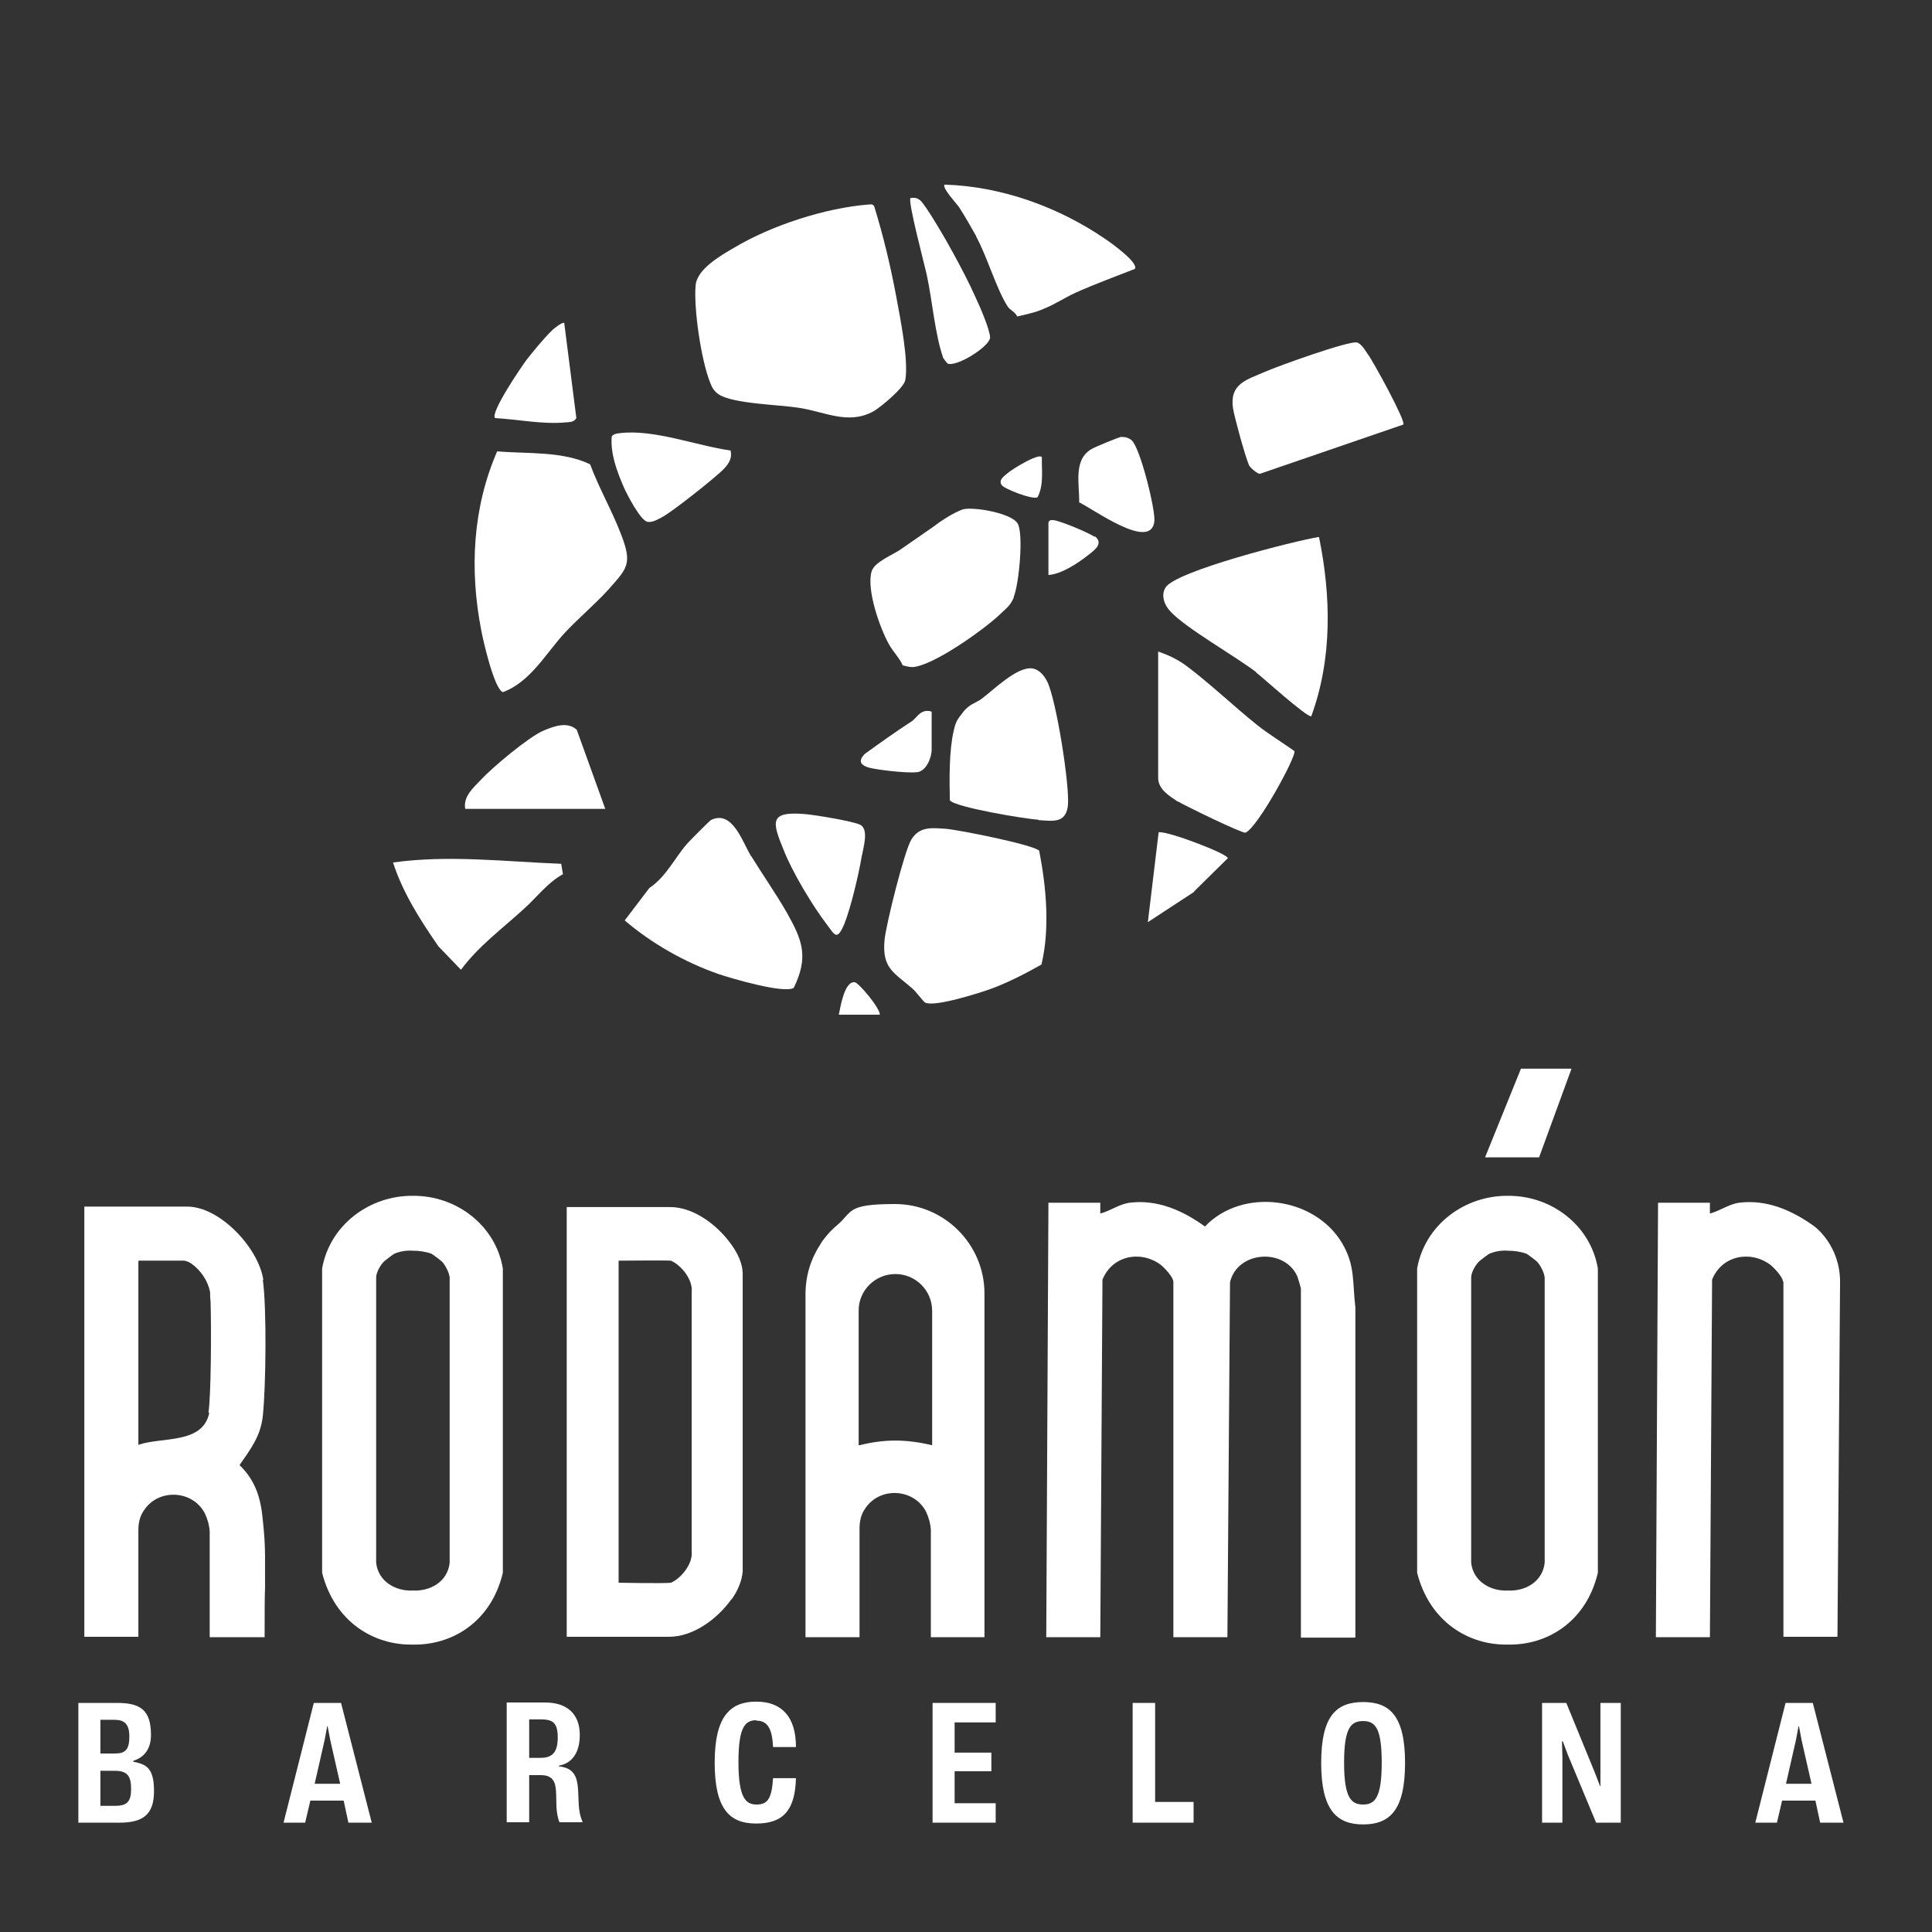
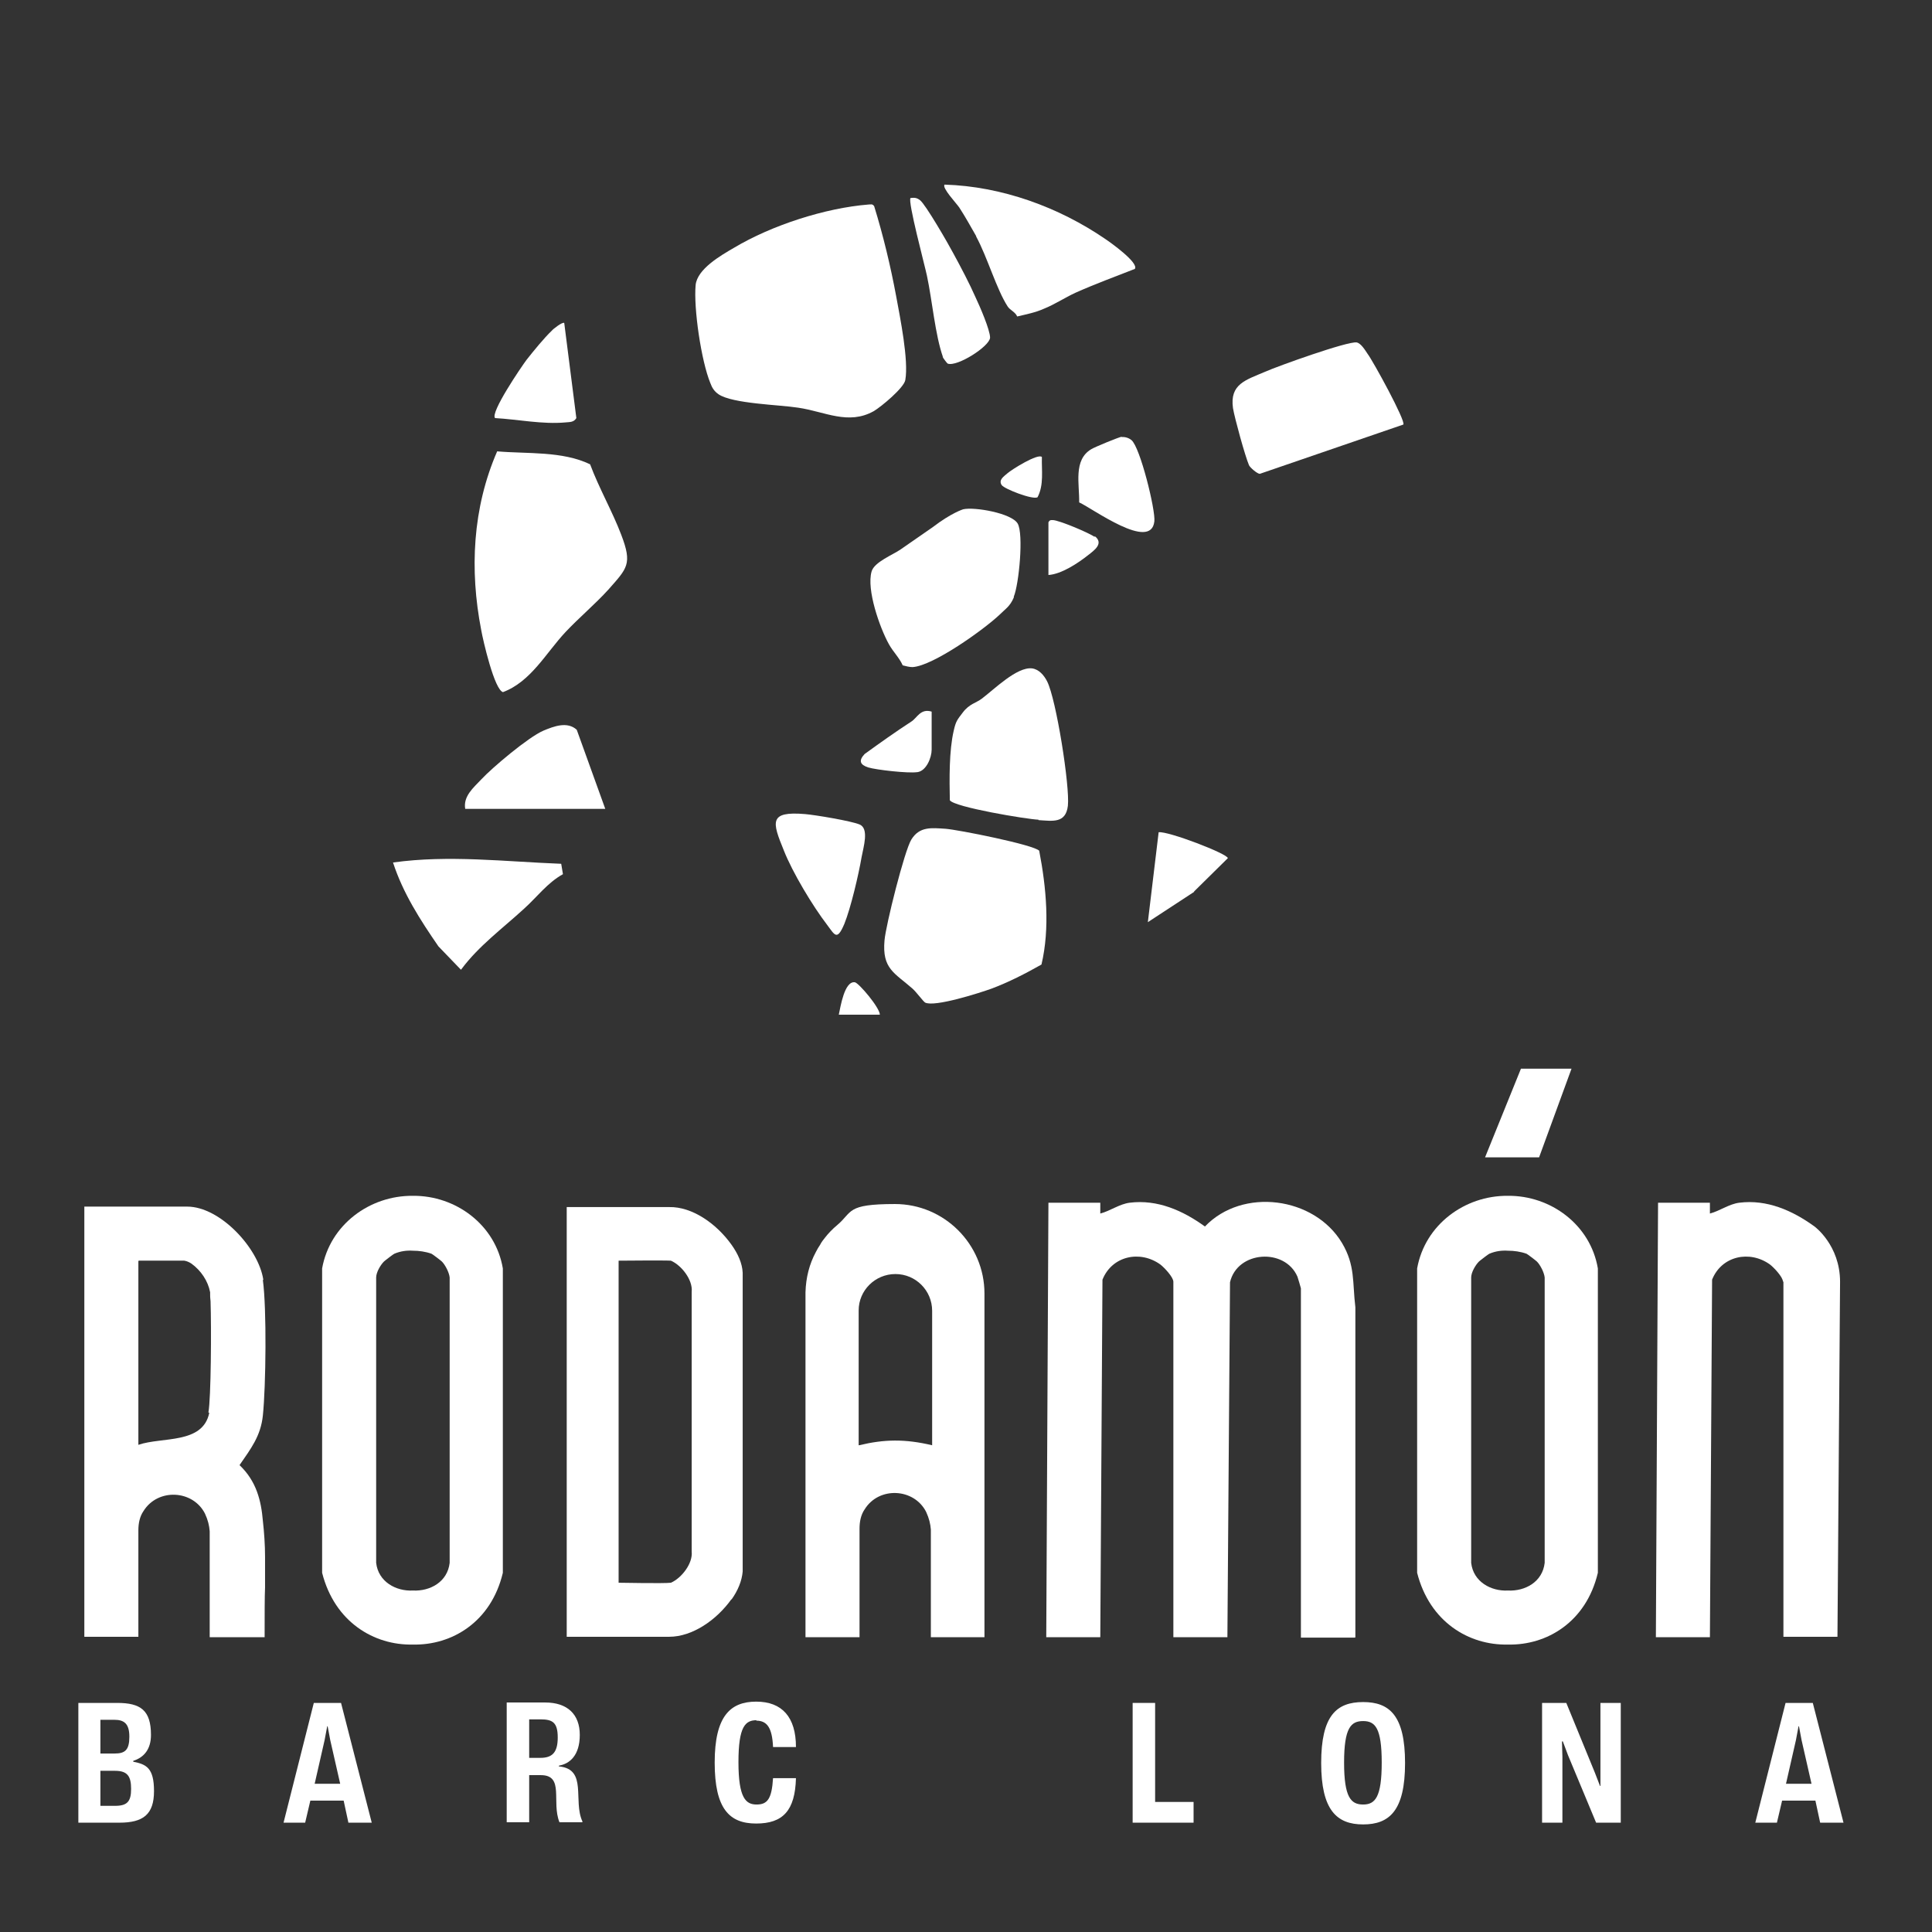
<svg xmlns="http://www.w3.org/2000/svg" width="63" height="63" viewBox="0 0 63 63" fill="none">
  <rect x="0" y="0" width="63" height="63" fill="#333333" stroke="none" />
  <path d="M23.431 12.857C23.896 13.168 25.405 13.196 26.025 13.294C26.899 13.421 27.66 13.872 28.492 13.407C28.732 13.266 29.479 12.646 29.521 12.392C29.634 11.744 29.352 10.362 29.225 9.671C29.042 8.685 28.802 7.684 28.506 6.725C28.45 6.64 28.393 6.669 28.323 6.669C26.913 6.781 25.165 7.345 23.938 8.078C23.501 8.332 22.74 8.769 22.684 9.291C22.613 10.052 22.867 11.772 23.163 12.491C23.22 12.646 23.29 12.759 23.431 12.857Z" fill="white" />
  <path d="M16.396 22.571C17.312 22.232 17.805 21.288 18.44 20.611C18.877 20.146 19.413 19.695 19.835 19.23C20.456 18.525 20.625 18.398 20.258 17.439C19.976 16.692 19.525 15.902 19.243 15.141C18.341 14.704 17.199 14.803 16.212 14.718C15.409 16.565 15.31 18.581 15.691 20.541C15.747 20.865 16.128 22.528 16.41 22.571H16.396Z" fill="white" />
  <path d="M33.89 27.744C33.721 27.547 31.226 27.053 30.831 27.025C30.38 26.997 29.985 26.941 29.717 27.378C29.492 27.744 28.885 30.169 28.843 30.662C28.759 31.593 29.167 31.72 29.759 32.241C29.872 32.34 30.112 32.664 30.168 32.693C30.478 32.847 31.93 32.382 32.325 32.241C32.889 32.03 33.439 31.748 33.961 31.452C34.242 30.268 34.116 28.928 33.89 27.758V27.744Z" fill="white" />
-   <path d="M24.488 27.913C24.206 27.448 23.881 26.391 23.177 26.743C23.134 26.771 22.486 27.42 22.401 27.518C22.006 27.97 21.724 28.59 21.175 28.956L20.371 30.014C21.245 30.761 22.331 31.381 23.43 31.762C23.839 31.903 25.573 32.41 25.883 32.213C26.377 31.198 26.165 30.662 25.658 29.76C25.319 29.168 24.868 28.519 24.502 27.927L24.488 27.913Z" fill="white" />
-   <path d="M40.953 21.922C41.206 22.119 42.574 23.36 42.757 23.36C43.448 21.485 43.406 19.441 43.011 17.509C42.221 17.636 38.33 18.623 38.006 19.159C37.851 19.412 37.964 19.723 38.161 19.934C38.683 20.498 40.248 21.372 40.967 21.922H40.953Z" fill="white" />
  <path d="M33.059 19.455C33.228 19.046 33.383 17.411 33.185 17.072C32.988 16.734 31.776 16.522 31.409 16.607C31.409 16.607 31.029 16.72 30.422 17.185C30.324 17.256 29.548 17.791 29.365 17.918C29.125 18.087 28.505 18.327 28.421 18.637C28.251 19.229 28.688 20.47 28.985 21.005C29.125 21.259 29.323 21.442 29.436 21.696C29.548 21.724 29.647 21.753 29.76 21.753C30.436 21.71 32.086 20.526 32.593 20.047C32.791 19.849 32.932 19.779 33.059 19.483V19.455Z" fill="white" />
-   <path d="M38.414 26.137C38.654 26.278 40.501 27.18 40.613 27.152C41.008 26.997 42.305 24.614 42.206 24.488C41.826 24.22 41.346 23.924 40.994 23.642C40.219 23.021 39.457 22.288 38.682 21.71C38.4 21.499 38.09 21.358 37.766 21.245V25.362C37.766 25.742 38.132 25.954 38.4 26.137H38.414Z" fill="white" />
  <path d="M40.728 15.169C40.756 15.24 40.996 15.451 41.081 15.451L45.761 13.844C45.846 13.731 44.774 11.772 44.591 11.532C44.506 11.405 44.379 11.194 44.238 11.166C43.942 11.123 41.658 11.941 41.25 12.124C40.629 12.392 40.094 12.519 40.206 13.309C40.263 13.647 40.601 14.873 40.728 15.169Z" fill="white" />
  <path d="M33.863 26.743C34.328 26.771 34.751 26.856 34.822 26.278C34.892 25.644 34.441 22.796 34.145 22.218C34.046 22.021 33.877 21.823 33.651 21.795C33.158 21.739 32.411 22.486 32.016 22.782C31.833 22.923 31.607 22.951 31.396 23.233C31.213 23.473 31.17 23.515 31.1 23.825C30.945 24.488 30.959 25.418 30.973 26.095C31.114 26.32 33.482 26.715 33.863 26.729V26.743Z" fill="white" />
  <path d="M31.831 7.712C32.198 8.388 32.494 9.432 32.86 9.996C32.945 10.122 33.1 10.165 33.17 10.32C33.467 10.249 33.763 10.193 34.044 10.066C34.397 9.925 34.707 9.714 35.074 9.544C35.708 9.262 36.356 9.023 37.005 8.769C37.146 8.572 36.215 7.909 36.046 7.796C34.524 6.753 32.663 6.076 30.802 6.02C30.703 6.119 31.197 6.64 31.281 6.767C31.465 7.049 31.662 7.402 31.831 7.698V7.712Z" fill="white" />
  <path d="M15.044 31.607C15.608 30.846 16.397 30.268 17.088 29.633C17.511 29.253 17.849 28.787 18.357 28.506L18.3 28.167C16.468 28.097 14.635 27.871 12.816 28.125C13.141 29.126 13.704 30 14.297 30.86L15.03 31.621L15.044 31.607Z" fill="white" />
  <path d="M19.737 26.376L18.807 23.797C18.497 23.515 18.06 23.684 17.721 23.825C17.228 24.036 16.044 25.037 15.691 25.418C15.438 25.686 15.099 25.968 15.17 26.376H19.751H19.737Z" fill="white" />
-   <path d="M21.117 17.016C21.286 17.044 21.455 16.931 21.596 16.861C21.935 16.678 23.344 15.564 23.612 15.282C23.767 15.113 23.88 14.944 23.824 14.69C22.71 14.535 21.314 13.985 20.201 14.126C20.13 14.126 19.961 14.168 19.947 14.239C19.904 14.803 20.116 15.367 20.342 15.888C20.44 16.114 20.891 16.988 21.117 17.016Z" fill="white" />
  <path d="M28.026 26.884C27.758 26.771 26.588 26.574 26.25 26.546C25.066 26.447 25.179 26.8 25.559 27.73C25.841 28.449 26.504 29.549 26.969 30.155C27.223 30.493 27.293 30.691 27.533 30.127C27.744 29.605 27.998 28.52 28.097 27.942C28.153 27.631 28.351 27.011 28.026 26.884Z" fill="white" />
  <path d="M30.735 11.631C30.749 11.673 30.89 11.857 30.904 11.857C31.214 11.969 32.271 11.293 32.285 11.011C32.285 10.757 31.947 9.982 31.82 9.714C31.623 9.263 31.326 8.699 31.087 8.262C30.932 7.966 30.185 6.669 30.001 6.528C29.889 6.443 29.818 6.443 29.691 6.457C29.593 6.556 30.157 8.656 30.227 8.995C30.396 9.784 30.495 10.926 30.749 11.645L30.735 11.631Z" fill="white" />
  <path d="M36.585 14.239C36.486 14.253 35.697 14.577 35.584 14.648C34.992 15 35.204 15.79 35.19 16.382C35.627 16.579 37.53 17.989 37.642 17.002C37.685 16.635 37.177 14.577 36.895 14.351C36.811 14.281 36.684 14.239 36.571 14.253L36.585 14.239Z" fill="white" />
  <path d="M18.442 13.774C18.583 13.76 18.709 13.774 18.794 13.633L18.399 10.531C18.343 10.489 18.033 10.729 17.991 10.785C17.751 11.011 17.384 11.462 17.173 11.73C17.004 11.955 15.975 13.464 16.144 13.633C16.891 13.675 17.694 13.844 18.442 13.774Z" fill="white" />
  <path d="M38.938 29.069L40.038 27.984C40.038 27.843 38.092 27.096 37.782 27.138L37.43 30.07L38.938 29.083V29.069Z" fill="white" />
  <path d="M29.915 25.179C30.211 25.137 30.38 24.699 30.38 24.446V23.205C30.014 23.092 29.901 23.417 29.718 23.529C29.196 23.868 28.703 24.22 28.195 24.587C27.984 24.812 28.054 24.939 28.308 25.024C28.59 25.108 29.619 25.221 29.901 25.179H29.915Z" fill="white" />
  <path d="M35.696 17.509C35.527 17.382 34.526 16.959 34.328 16.959C34.244 16.959 34.23 16.959 34.188 17.03V18.75C34.61 18.722 35.146 18.369 35.484 18.101C35.682 17.946 36.006 17.721 35.696 17.481V17.509Z" fill="white" />
  <path d="M32.847 15.437C32.735 15.536 32.551 15.649 32.664 15.818C32.749 15.945 33.693 16.311 33.834 16.213C34.046 15.804 33.961 15.339 33.975 14.902C33.848 14.775 32.989 15.31 32.847 15.437Z" fill="white" />
  <path d="M27.873 32.03C27.535 31.988 27.408 32.833 27.352 33.087H28.691C28.691 32.862 28 32.044 27.873 32.03Z" fill="white" />
  <path d="M4.345 57.447V57.419C4.697 57.307 4.923 57.039 4.923 56.574C4.923 55.77 4.585 55.53 3.823 55.53H2.555V59.435H3.894C4.669 59.435 5.022 59.167 5.022 58.406C5.022 57.645 4.768 57.532 4.345 57.447ZM3.274 56.08H3.725C4.035 56.08 4.218 56.193 4.218 56.63C4.218 57.067 4.077 57.18 3.739 57.18H3.274V56.08ZM3.753 58.886H3.274V57.744H3.753C4.162 57.744 4.275 57.927 4.275 58.336C4.275 58.745 4.148 58.886 3.753 58.886Z" fill="white" />
  <path d="M10.233 55.53L9.246 59.435H9.951L10.12 58.716H11.206L11.361 59.435H12.122L11.121 55.53H10.219H10.233ZM10.261 58.166L10.585 56.743L10.67 56.291H10.684L10.769 56.743L11.093 58.166H10.247H10.261Z" fill="white" />
  <path d="M18.229 57.617V57.574C18.568 57.518 18.906 57.25 18.906 56.573C18.906 55.897 18.497 55.516 17.778 55.516H16.523V59.421H17.256V57.885H17.637C18.413 57.885 17.976 58.758 18.243 59.421H18.991V59.393C18.68 58.716 19.16 57.701 18.243 57.602L18.229 57.617ZM17.623 57.321H17.256V56.066H17.623C18.018 56.066 18.187 56.165 18.187 56.658C18.187 57.151 18.004 57.321 17.623 57.321Z" fill="white" />
  <path d="M24.658 56.108C25.011 56.108 25.18 56.334 25.208 56.968H25.955C25.955 55.995 25.504 55.488 24.658 55.488C23.812 55.488 23.305 55.967 23.305 57.475C23.305 58.984 23.784 59.463 24.658 59.463C25.532 59.463 25.927 59.04 25.955 57.983H25.208C25.166 58.66 25.025 58.843 24.672 58.843C24.32 58.843 24.08 58.632 24.08 57.461C24.08 56.291 24.306 56.094 24.672 56.094L24.658 56.108Z" fill="white" />
-   <path d="M30.41 59.435H32.468V58.801H31.129V57.758H32.327V57.151H31.129V56.165H32.468V55.53H30.41V59.435Z" fill="white" />
  <path d="M37.667 55.53H36.934V59.435H38.921V58.759H37.667V55.53Z" fill="white" />
  <path d="M44.45 55.502C43.575 55.502 43.082 55.953 43.082 57.49C43.082 59.026 43.59 59.492 44.45 59.492C45.309 59.492 45.817 59.04 45.817 57.49C45.817 55.939 45.309 55.502 44.45 55.502ZM44.45 58.843C44.055 58.843 43.829 58.617 43.829 57.476C43.829 56.334 44.055 56.122 44.45 56.122C44.844 56.122 45.056 56.348 45.056 57.476C45.056 58.603 44.844 58.843 44.45 58.843Z" fill="white" />
  <path d="M52.188 57.758V58.237H52.174L52.005 57.8L51.075 55.53H50.285V59.435H50.948V57.292L50.934 56.785H50.962L51.131 57.236L52.047 59.435H52.851V55.53H52.188V57.758Z" fill="white" />
  <path d="M59.127 55.53H58.225L57.238 59.435H57.943L58.112 58.716H59.198L59.353 59.435H60.114L59.113 55.53H59.127ZM58.239 58.166L58.563 56.743L58.648 56.291H58.662L58.747 56.743L59.071 58.166H58.225H58.239Z" fill="white" />
  <path d="M58.155 41.785V53.373H59.917L60.002 41.799C60.002 40.601 59.17 39.995 59.17 39.995C58.451 39.473 57.619 39.106 56.717 39.219C56.379 39.261 56.083 39.487 55.758 39.572V39.219H54.067L53.996 53.387H55.758L55.829 41.728C56.139 40.953 57.055 40.756 57.718 41.235C57.845 41.334 58.141 41.644 58.141 41.799L58.155 41.785Z" fill="white" />
  <path d="M44.197 53.387V42.631C44.098 41.813 44.197 41.263 43.76 40.53C42.858 39.022 40.517 38.712 39.291 39.995C38.572 39.473 37.74 39.106 36.838 39.219C36.5 39.262 36.204 39.487 35.879 39.572V39.219H34.188L34.117 53.387H35.879L35.95 41.729C36.26 40.953 37.176 40.756 37.839 41.235C37.966 41.334 38.262 41.644 38.262 41.799V53.387H40.024L40.109 41.813C40.348 40.784 41.899 40.685 42.308 41.63C42.322 41.672 42.421 41.996 42.421 42.011V53.401H44.183L44.197 53.387Z" fill="white" />
  <path d="M51.245 34.849H49.596L48.426 37.739H50.188L51.245 34.849Z" fill="white" />
  <path d="M13.464 38.994C12.055 38.98 10.758 39.938 10.504 41.362V51.287C10.913 52.894 12.196 53.655 13.464 53.627C14.733 53.655 16.016 52.894 16.397 51.287V41.362C16.157 39.938 14.86 38.98 13.464 38.994ZM14.663 50.963C14.592 51.583 14.028 51.893 13.464 51.865C12.915 51.893 12.337 51.583 12.266 50.963V41.658C12.266 41.489 12.407 41.249 12.52 41.137C12.548 41.108 12.844 40.883 12.858 40.883C13.056 40.798 13.267 40.77 13.464 40.784C13.662 40.784 13.873 40.812 14.071 40.883C14.085 40.883 14.381 41.108 14.409 41.137C14.522 41.249 14.649 41.503 14.663 41.658V50.963Z" fill="white" />
  <path d="M52.104 51.287V41.362C51.864 39.938 50.567 38.98 49.171 38.994C47.762 38.98 46.465 39.938 46.211 41.362V51.287C46.62 52.894 47.903 53.655 49.171 53.627C50.44 53.655 51.723 52.894 52.104 51.287ZM50.37 50.963C50.299 51.583 49.735 51.893 49.171 51.865C48.622 51.893 48.044 51.583 47.973 50.963V41.658C47.973 41.489 48.114 41.249 48.227 41.137C48.255 41.108 48.551 40.883 48.565 40.883C48.763 40.798 48.974 40.77 49.171 40.784C49.369 40.784 49.58 40.812 49.778 40.883C49.792 40.883 50.088 41.108 50.116 41.137C50.229 41.249 50.356 41.503 50.37 41.658V50.963Z" fill="white" />
  <path d="M23.852 52.161C24.063 51.865 24.19 51.555 24.218 51.245V41.503C24.204 41.193 24.063 40.883 23.852 40.587C23.358 39.896 22.569 39.346 21.822 39.361C20.905 39.361 19.369 39.361 18.48 39.361C18.48 40.263 18.48 45.014 18.48 47.213C18.48 49.356 18.48 52.471 18.48 53.373C19.369 53.373 20.919 53.373 21.822 53.373C22.569 53.373 23.358 52.838 23.852 52.147V52.161ZM22.555 47.199V47.326V50.596C22.597 50.977 22.23 51.456 21.878 51.611C21.652 51.639 20.229 51.611 20.172 51.611C20.172 50.906 20.172 49.116 20.172 47.199C20.172 45.225 20.172 41.8 20.172 41.109C20.229 41.109 21.652 41.095 21.878 41.109C22.23 41.264 22.597 41.743 22.555 42.124V47.086V47.171V47.199Z" fill="white" />
  <path d="M8.586 41.729C8.431 40.7 7.177 39.346 6.105 39.346H2.75V47.932C2.75 47.988 2.75 48.058 2.75 48.115C2.75 48.82 2.75 51.696 2.75 53.373H4.512V49.905C4.512 49.68 4.554 49.454 4.681 49.271C5.147 48.524 6.288 48.58 6.683 49.355C6.782 49.567 6.824 49.75 6.838 49.933V53.275C6.838 53.317 6.838 53.345 6.838 53.387H8.629C8.629 52.725 8.629 52.02 8.643 51.766C8.643 51.696 8.643 51.611 8.643 51.526V50.948C8.643 50.892 8.643 50.822 8.643 50.765C8.643 50.385 8.615 49.976 8.572 49.595C8.516 48.932 8.361 48.298 7.811 47.776C8.178 47.241 8.502 46.832 8.572 46.155C8.671 45.197 8.699 42.673 8.572 41.743L8.586 41.729ZM6.824 46.071C6.613 47.1 5.288 46.846 4.512 47.114V41.123C4.512 41.123 4.512 41.123 4.526 41.108H6.007C6.091 41.123 6.162 41.151 6.246 41.207C6.556 41.433 6.782 41.771 6.852 42.138C6.852 42.166 6.852 42.18 6.852 42.194C6.852 42.25 6.852 42.335 6.866 42.434C6.895 43.322 6.881 45.605 6.796 46.057L6.824 46.071Z" fill="white" />
  <path d="M32.102 53.387V47.142V42.307V42.18C32.102 40.573 30.791 39.262 29.184 39.262C27.577 39.262 27.816 39.516 27.295 39.953C27.224 40.009 27.154 40.079 27.083 40.15C27.013 40.22 26.956 40.291 26.9 40.361C26.844 40.432 26.787 40.502 26.745 40.587C26.689 40.672 26.646 40.742 26.604 40.827C26.392 41.221 26.28 41.658 26.266 42.138V47.128C26.266 47.184 26.266 47.255 26.266 47.311C26.266 47.988 26.266 51.639 26.266 53.387H28.028V49.849C28.028 49.623 28.07 49.398 28.197 49.215C28.662 48.467 29.804 48.524 30.199 49.299C30.297 49.511 30.34 49.694 30.354 49.877V53.387H32.088H32.102ZM28 47.128V42.73C28 42.081 28.535 41.545 29.198 41.545C29.86 41.545 30.396 42.081 30.396 42.744V47.128C29.508 46.917 28.831 46.931 28.014 47.128H28Z" fill="white" />
</svg>